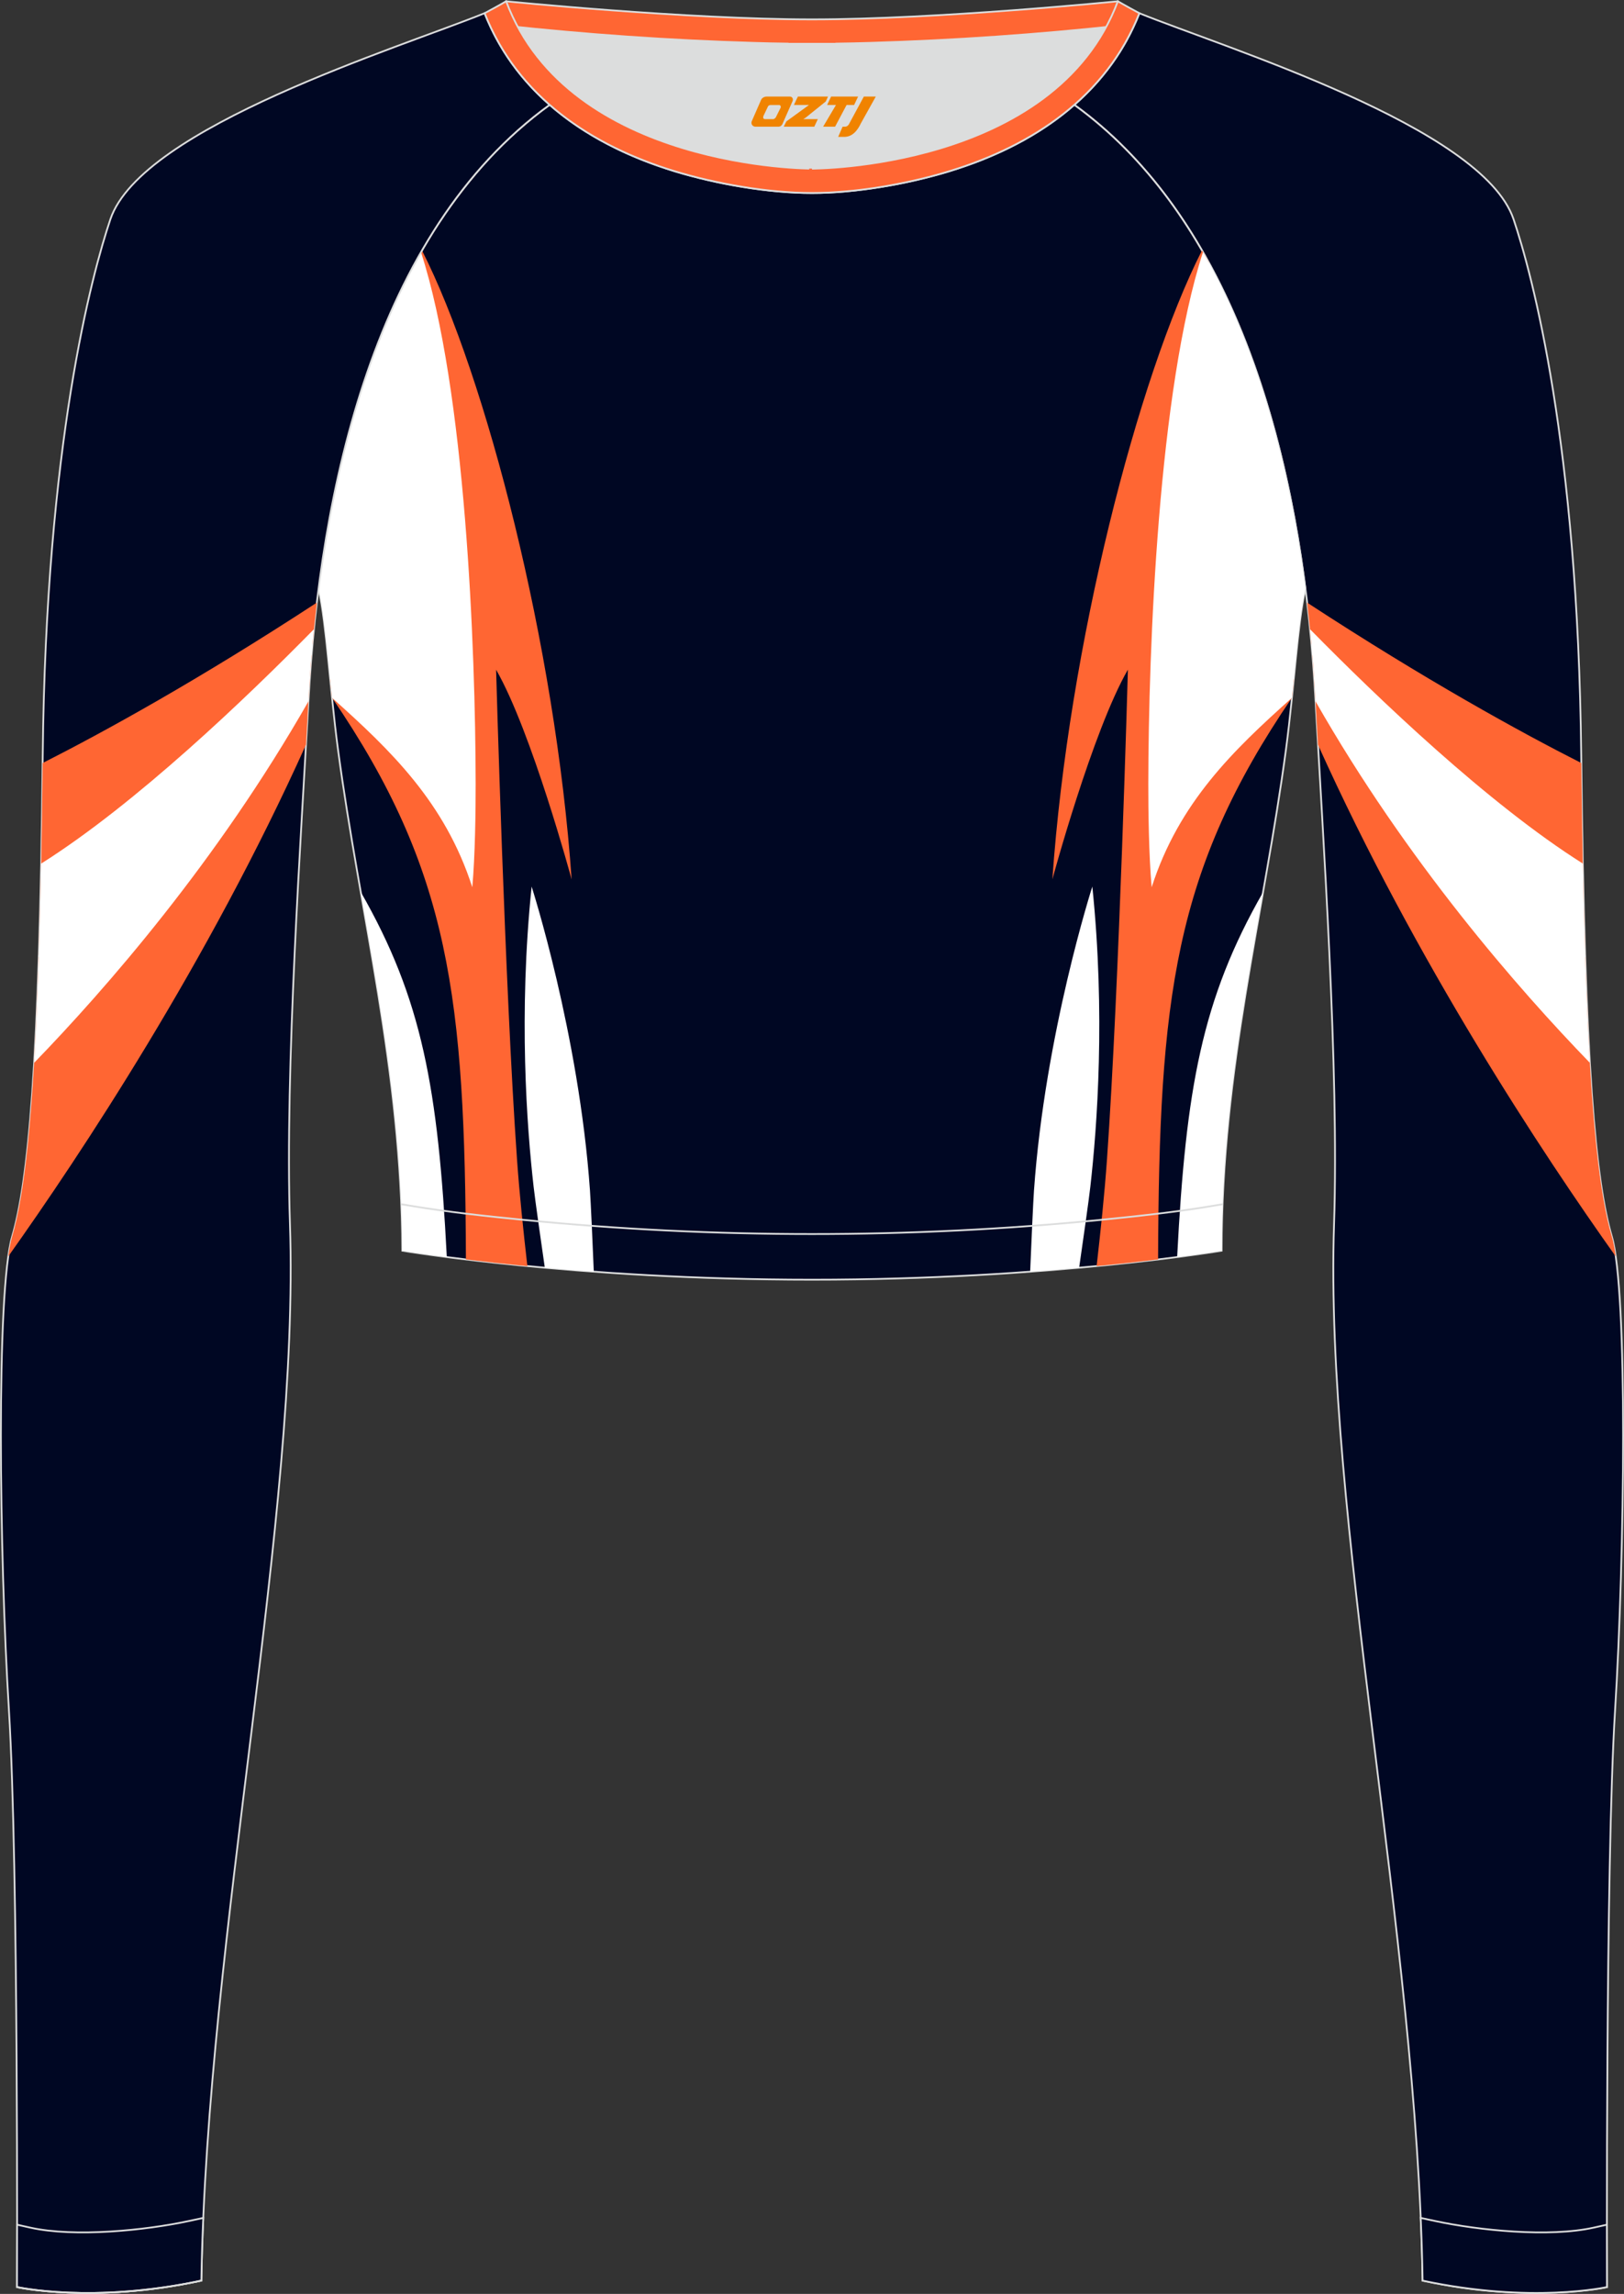
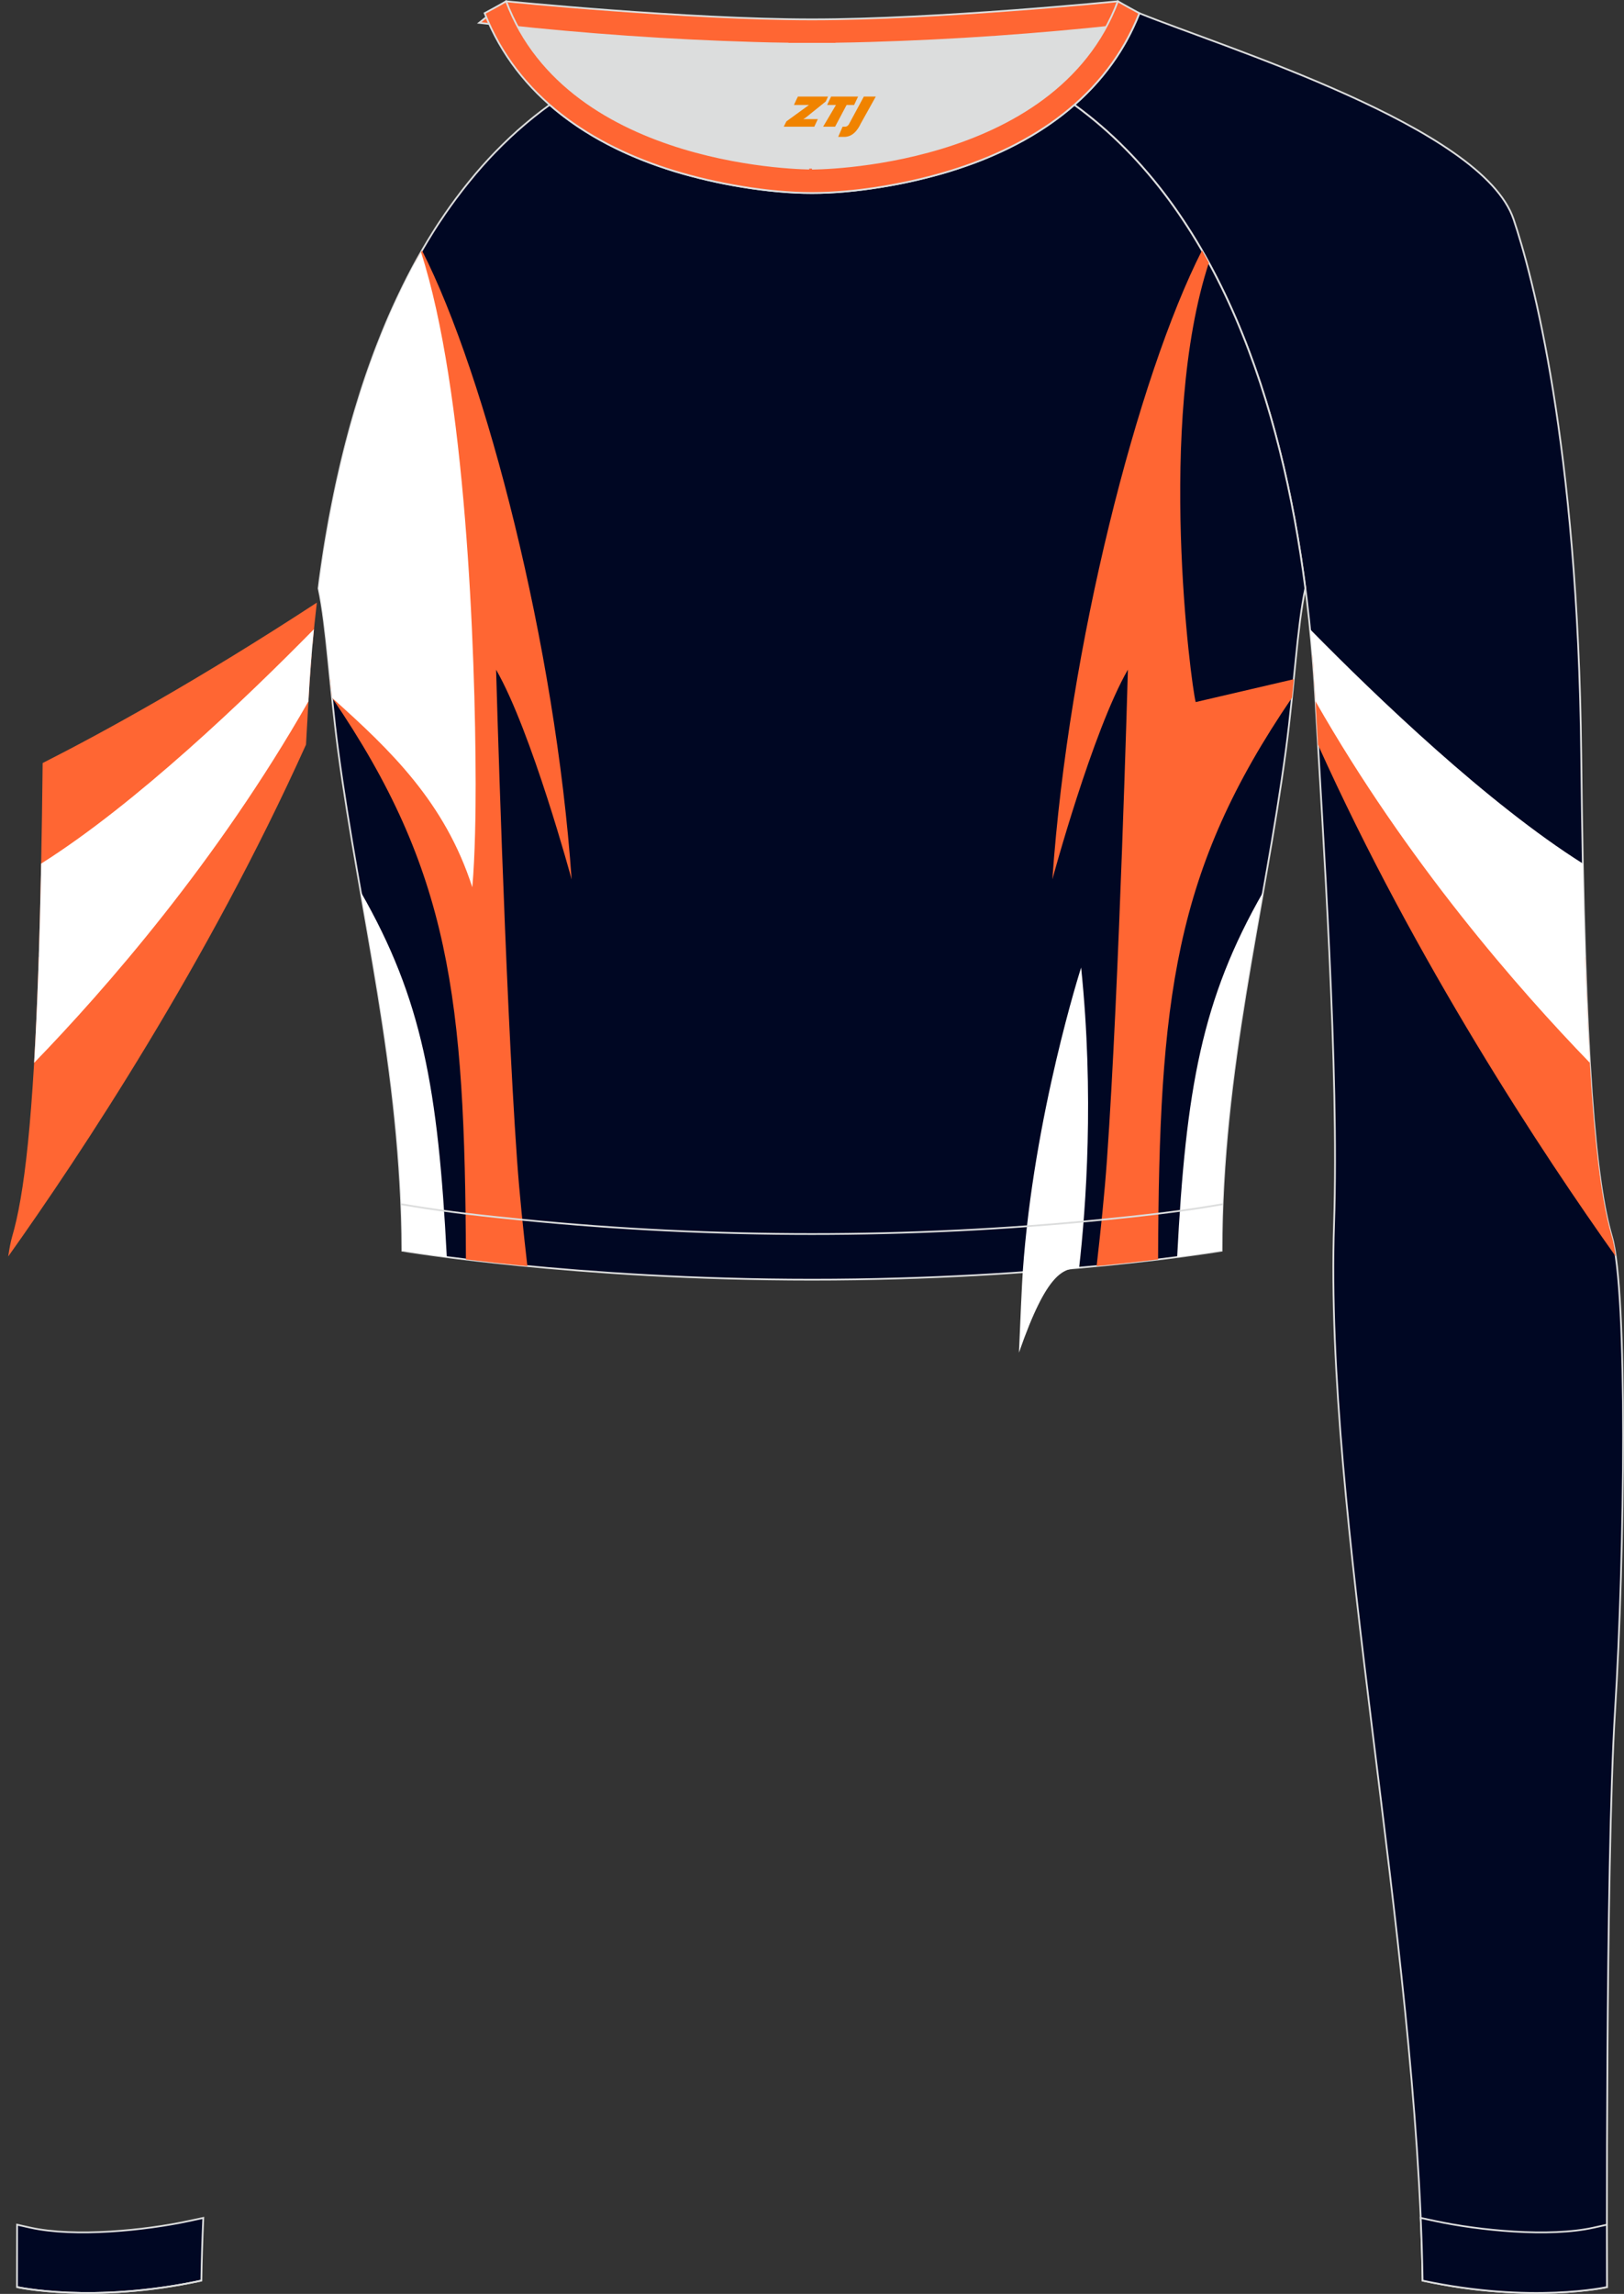
<svg xmlns="http://www.w3.org/2000/svg" version="1.1" id="图层_1" x="0px" y="0px" width="367.03px" height="518.23px" viewBox="0 0 367.03 518.23" enable-background="new 0 0 367.03 518.23" xml:space="preserve">
  <rect x="0" y="0" width="367.03" height="518.23" fill="#333333" stroke="none" />
  <g>
    <path fill-rule="evenodd" clip-rule="evenodd" fill="#DCDDDD" d="M113.76,2.85c0,0,45.04,4.28,69.79,4.28s70.34-3.09,70.34-3.09   S241.33,40.8,183.46,40.8C125.59,40.79,113.76,2.85,113.76,2.85z" />
    <path fill-rule="evenodd" clip-rule="evenodd" fill="#FF6633" stroke="#DCDDDD" stroke-width="0.4" stroke-miterlimit="22.926" d="   M258.74,5.16l-5.47,0.6c-18.61,2.04-37.83,3.37-56.53,3.92c-2.57,0.08-5.14,0.13-7.72,0.17v0.04h-11V9.85   c-2.57-0.03-5.14-0.09-7.72-0.17c-18.7-0.55-37.91-1.88-56.53-3.92l-5.47-0.6l6.07-4.87c0,0,40.87,4.09,69.14,4.09   s69.11-4.09,69.11-4.09L258.74,5.16z" />
    <path fill-rule="evenodd" clip-rule="evenodd" fill="#000723" stroke="#DCDDDD" stroke-width="0.4" stroke-miterlimit="22.926" d="   M342.07,49.53c4.19,12.38,14.56,50.77,15.29,121.02s3.28,96.45,6.92,108.83s2.91,71.7,0.73,107.01   c-2.18,35.3-1.82,130.3-1.82,130.3s-17.11,3.82-41.67-1.46c-1.26-78.2-22.24-172.66-20.02-238.76c1.17-34.86-2.6-88.69-4.18-118.11   c-2.53-47.15-14.73-105.86-54.5-134.67v-0.01c6.29-5.51,11.4-12.33,14.69-20.69C276.77,10.8,335.02,28.67,342.07,49.53z" />
    <g>
-       <path fill-rule="evenodd" clip-rule="evenodd" fill="#FF6633" d="M357.38,172.38c-13.8-7-35.11-18.7-61.97-36.24    c0.38,3.17,0.7,6.32,0.98,9.44c15.36,18.99,40.11,48.6,61.85,70.15C357.86,203.58,357.56,189.27,357.38,172.38z" />
      <path fill-rule="evenodd" clip-rule="evenodd" fill="#FF6633" d="M365.16,283.85c-16.34-22.97-45.09-66.32-67.3-115.63    c-0.2-3.51-0.39-6.82-0.55-9.86c-0.18-3.42-0.42-6.9-0.71-10.43c13.2,17.39,34.53,43.21,61.66,68.28    c1.2,37.05,3.31,53.95,6.02,63.17C364.61,280.5,364.9,282.01,365.16,283.85z" />
      <path fill-rule="evenodd" clip-rule="evenodd" fill="#FFFFFF" d="M296.07,142.15c15.35,15.62,40.27,39.45,61.65,52.94    c0.37,18.62,0.9,33.31,1.59,45.01c-16.11-16.62-41.36-45.47-61.99-81.65l-0.01-0.1C297.03,153.08,296.62,147.66,296.07,142.15z" />
    </g>
    <path fill-rule="evenodd" clip-rule="evenodd" fill="#000723" stroke="#DCDDDD" stroke-width="0.4" stroke-miterlimit="22.926" d="   M72.01,132.93L72.01,132.93c1.86,8.67,2.5,22.24,4.37,36.34c4.92,36.95,14.4,72.23,14.55,113.28c0,0,38.98,6.55,92.58,6.55   s92.58-6.55,92.58-6.55c0-40.87,9.62-76.33,14.55-113.28c1.88-14.1,2.51-27.66,4.37-36.34c-5.31-41.2-19.32-85.35-52.11-109.17   l-0.1-0.07c-7.94,6.95-17.77,11.81-28.28,15.01c-9.35,2.85-21.14,4.92-31.01,4.91c-9.87,0.01-21.66-2.05-31.01-4.91   c-10.51-3.21-20.34-8.07-28.28-15.01l-0.09,0.07l0,0l-0.02,0.01c-0.57,0.41-1.13,0.84-1.69,1.26l-0.55,0.43   c-0.37,0.29-0.74,0.57-1.1,0.86c-0.22,0.18-0.45,0.36-0.67,0.54c-0.34,0.27-0.67,0.55-1,0.83l-0.63,0.53   c-0.36,0.31-0.71,0.62-1.07,0.93c-0.18,0.15-0.35,0.31-0.53,0.46c-0.52,0.46-1.03,0.93-1.53,1.4l-0.26,0.25   c-0.42,0.4-0.84,0.8-1.26,1.21l-0.53,0.52c-0.33,0.33-0.67,0.66-0.99,1l-0.52,0.53c-0.32,0.33-0.64,0.67-0.96,1.01l-0.54,0.58   c-0.33,0.36-0.66,0.73-0.99,1.09l-0.42,0.47c-0.46,0.51-0.91,1.03-1.35,1.56l-0.37,0.45c-0.34,0.4-0.67,0.8-1,1.21l-0.46,0.57   c-0.29,0.36-0.57,0.71-0.85,1.07l-0.51,0.65c-0.29,0.38-0.58,0.76-0.87,1.15l-0.39,0.51c-0.33,0.45-0.66,0.9-0.99,1.36l-0.3,0.41   c-0.4,0.56-0.8,1.13-1.19,1.69l-0.4,0.6c-0.26,0.38-0.52,0.77-0.78,1.15l-0.49,0.74c-0.24,0.36-0.47,0.73-0.7,1.09l-0.44,0.7   c-0.25,0.4-0.49,0.8-0.74,1.2l-0.4,0.65c-0.3,0.49-0.59,0.98-0.88,1.48l-0.2,0.34l0,0l-0.18,0.32c-0.29,0.51-0.58,1.02-0.87,1.53   l-0.37,0.66c-0.23,0.41-0.46,0.83-0.68,1.25l-0.39,0.73l-0.63,1.21l-0.39,0.75c-0.22,0.44-0.44,0.88-0.66,1.32l-0.31,0.62   c-0.31,0.63-0.61,1.25-0.91,1.89l-0.35,0.74l-0.56,1.2l-0.42,0.92l-0.49,1.09l-0.39,0.88l-0.51,1.19l-0.35,0.83l-0.53,1.28   l-0.31,0.76c-0.26,0.65-0.53,1.31-0.78,1.97l-0.25,0.64l-0.53,1.38l-0.35,0.94l-0.4,1.1l-0.37,1.02l-0.39,1.1l-0.32,0.92   c-0.15,0.44-0.3,0.89-0.45,1.33l-0.41,1.23c-0.16,0.5-0.33,1-0.49,1.51l-0.34,1.09l-0.3,0.98l-0.34,1.11l-0.3,0.99l-0.34,1.16   l-0.28,0.98l-0.31,1.09l-0.32,1.16c-0.17,0.64-0.35,1.28-0.51,1.92l-0.27,1.02l-0.31,1.22l-0.21,0.85l-0.3,1.22l-0.25,1.04   l-0.24,1.02l-0.29,1.27l-0.21,0.92l-0.02,0.08c-0.14,0.65-0.29,1.3-0.43,1.94l-0.21,1.01l-0.23,1.09l-0.24,1.2l-0.19,0.95   l-0.23,1.18l-0.19,0.98l-0.23,1.2l-0.18,1l-0.19,1.08l-0.01,0.04c-0.11,0.65-0.23,1.3-0.34,1.95l-0.22,1.3l-0.14,0.86l-0.18,1.13   l-0.16,1.06l-0.18,1.21l-0.12,0.81l-0.18,1.25l-0.14,1l-0.15,1.1C72.18,131.64,72.09,132.28,72.01,132.93z" />
    <path fill-rule="evenodd" clip-rule="evenodd" fill="#FF6633" d="M105.3,284.53c-0.22-59.12-3.57-87.78-30.26-126.91   c-0.14-1.41-0.28-2.81-0.42-4.18l22.18,5.17c1.07-3.99,8.84-63.1-2.98-99.24l0.33-0.6l0.37-0.66c0.28-0.51,0.57-1.01,0.86-1.51   c14.46,28.46,30.16,89.38,33.81,142.07c0,0-9.06-33.48-17.07-47.37c0,0,1.98,71.83,4.72,110.53c0.57,8.08,1.43,16.15,2.35,24.22   C113.89,285.52,109.22,285,105.3,284.53z" />
-     <path fill-rule="evenodd" clip-rule="evenodd" fill="#FFFFFF" d="M123.13,286.39c-0.92-6.35-2.18-15.21-2.53-18.29   c-1.55-13.63-3.42-39.03-0.45-67.81c0,0,10.69,33.21,13.19,68.7c0.17,2.41,0.61,12.07,0.86,18.3   C130.29,287.01,126.59,286.7,123.13,286.39z" />
    <path fill-rule="evenodd" clip-rule="evenodd" fill="#FFFFFF" d="M95.15,56.98c10.09,31.11,12.31,89.58,12.35,120.09   c0.01,5.96-0.12,16.27-0.76,23.38c-6.16-19.18-18.48-30.99-31.7-42.8c-0.99-9.69-1.69-18.48-3.04-24.72l0,0   c0.08-0.64,0.17-1.29,0.26-1.93l0.15-1.1l0.14-1l0.18-1.25l0.12-0.81l0.18-1.21l0.16-1.06l0.18-1.13l0.14-0.86l0.22-1.3   c0.11-0.65,0.22-1.3,0.34-1.95l0.01-0.04l0.19-1.08l0.18-1l0.23-1.2l0.19-0.98l0.23-1.18l0.19-0.95l0.24-1.2l0.23-1.09l0.21-1.01   c0.14-0.65,0.28-1.3,0.43-1.94l0.02-0.08l0.21-0.92l0.29-1.27l0.24-1.02l0.25-1.04l0.3-1.22l0.21-0.85l0.31-1.22l0.27-1.02   c0.17-0.64,0.34-1.28,0.51-1.92l0.32-1.16l0.31-1.09l0.28-0.98l0.34-1.16l0.3-0.99l0.34-1.11l0.3-0.98l0.34-1.09   c0.16-0.5,0.32-1.01,0.49-1.51l0.41-1.23c0.15-0.45,0.3-0.89,0.45-1.33l0.32-0.92l0.39-1.1l0.37-1.02l0.4-1.1l0.35-0.94l0.53-1.38   l0.25-0.64c0.26-0.66,0.52-1.32,0.78-1.97l0.31-0.76l0.53-1.28l0.35-0.83l0.51-1.19l0.39-0.88l0.49-1.09l0.42-0.92l0.56-1.2   l0.35-0.74c0.3-0.63,0.61-1.26,0.91-1.89L91.4,64c0.22-0.44,0.44-0.88,0.66-1.32l0.39-0.75l0.63-1.21L93.47,60   c0.22-0.42,0.45-0.83,0.68-1.25l0.37-0.66C94.73,57.72,94.94,57.35,95.15,56.98z" />
    <path fill-rule="evenodd" clip-rule="evenodd" fill="#FFFFFF" d="M81.53,201.5c13.87,24.18,17.48,44.37,19.45,82.49   c-6.47-0.84-10.05-1.44-10.05-1.44C90.83,253.52,86.06,227.38,81.53,201.5z" />
    <path fill-rule="evenodd" clip-rule="evenodd" fill="#FF6633" d="M261.73,284.53c0.22-59.12,3.57-87.78,30.26-126.91   c0.14-1.41,0.28-2.81,0.42-4.18l-22.18,5.17c-1.07-3.99-8.85-63.1,2.98-99.25c-0.51-0.93-1.03-1.86-1.56-2.78   c-14.46,28.46-30.16,89.38-33.81,142.07c0,0,9.06-33.48,17.07-47.37c0,0-1.98,71.83-4.72,110.53c-0.57,8.08-1.43,16.15-2.35,24.22   C253.14,285.52,257.8,285,261.73,284.53z" />
-     <path fill-rule="evenodd" clip-rule="evenodd" fill="#FFFFFF" d="M243.89,286.39c0.92-6.35,2.18-15.21,2.53-18.29   c1.55-13.63,3.42-39.03,0.45-67.81c0,0-10.69,33.21-13.19,68.7c-0.17,2.41-0.61,12.07-0.86,18.3   C236.74,287.01,240.43,286.7,243.89,286.39z" />
-     <path fill-rule="evenodd" clip-rule="evenodd" fill="#FFFFFF" d="M271.87,56.98c-10.09,31.11-12.31,89.58-12.35,120.09   c-0.01,5.96,0.12,16.27,0.76,23.38c6.16-19.18,18.48-30.99,31.7-42.8c0.99-9.69,1.69-18.48,3.04-24.72   C291.65,106.82,284.79,79.53,271.87,56.98z" />
+     <path fill-rule="evenodd" clip-rule="evenodd" fill="#FFFFFF" d="M243.89,286.39c1.55-13.63,3.42-39.03,0.45-67.81c0,0-10.69,33.21-13.19,68.7c-0.17,2.41-0.61,12.07-0.86,18.3   C236.74,287.01,240.43,286.7,243.89,286.39z" />
    <path fill-rule="evenodd" clip-rule="evenodd" fill="#FFFFFF" d="M285.46,201.55c-13.84,24.16-17.45,44.34-19.42,82.43   c6.47-0.84,10.05-1.44,10.05-1.44C276.09,253.66,280.9,227.47,285.46,201.55z" />
-     <path fill-rule="evenodd" clip-rule="evenodd" fill="#000723" stroke="#DCDDDD" stroke-width="0.4" stroke-miterlimit="22.926" d="   M24.95,49.53C20.77,61.9,10.39,100.3,9.66,170.55C8.94,240.79,6.39,267,2.75,279.37c-3.64,12.38-2.91,71.7-0.73,107.01   s1.82,130.3,1.82,130.3s17.11,3.82,41.67-1.46c1.26-78.2,22.24-172.66,20.02-238.76c-1.17-34.86,2.6-88.69,4.18-118.11   c2.53-47.15,14.73-105.86,54.5-134.67v-0.01c-6.29-5.51-11.4-12.33-14.69-20.69C90.26,10.8,32.01,28.67,24.95,49.53z" />
    <g>
      <path fill-rule="evenodd" clip-rule="evenodd" fill="#FF6633" d="M9.64,172.38c13.8-7,35.11-18.7,61.97-36.24    c-0.38,3.17-0.7,6.32-0.98,9.44c-15.36,18.99-40.11,48.6-61.85,70.15C9.17,203.58,9.46,189.27,9.64,172.38z" />
      <path fill-rule="evenodd" clip-rule="evenodd" fill="#FF6633" d="M1.86,283.85c16.34-22.97,45.09-66.32,67.3-115.63    c0.2-3.51,0.39-6.82,0.55-9.86c0.18-3.42,0.42-6.9,0.71-10.43c-13.2,17.39-34.53,43.21-61.66,68.28    c-1.2,37.05-3.31,53.95-6.02,63.17C2.42,280.5,2.12,282.01,1.86,283.85z" />
      <path fill-rule="evenodd" clip-rule="evenodd" fill="#FFFFFF" d="M70.95,142.15C55.6,157.77,30.69,181.61,9.3,195.1    c-0.37,18.62-0.9,33.31-1.59,45.01c16.11-16.62,41.36-45.47,61.99-81.65l0.01-0.1C70,153.08,70.4,147.66,70.95,142.15z" />
    </g>
    <path fill-rule="evenodd" clip-rule="evenodd" fill="#000723" stroke="#DCDDDD" stroke-width="0.4" stroke-miterlimit="22.926" d="   M3.86,502.59c0,8.69-0.02,14.09-0.02,14.09s17.11,3.82,41.67-1.46c0.07-4.67,0.22-9.39,0.43-14.16l-3.32,0.71   c-9.81,2.11-25.74,3.72-35.8,1.48L3.86,502.59z" />
    <path fill="none" stroke="#DCDDDD" stroke-width="0.4" stroke-miterlimit="22.926" d="M3.84,516.68c0,0,17.11,3.82,41.67-1.46" />
    <path fill-rule="evenodd" clip-rule="evenodd" fill="#000723" stroke="#DCDDDD" stroke-width="0.4" stroke-miterlimit="22.926" d="   M363.16,502.59c0,8.69,0.02,14.09,0.02,14.09s-17.11,3.82-41.67-1.46c-0.07-4.67-0.22-9.39-0.43-14.16l3.32,0.71   c9.81,2.11,25.74,3.72,35.8,1.48L363.16,502.59z" />
    <path fill-rule="evenodd" clip-rule="evenodd" fill="#FF6633" stroke="#DCDDDD" stroke-width="0.4" stroke-miterlimit="22.926" d="   M114.39,0.29c0,0-1.72,1.01-4.86,2.69c7.44,18.9,24.13,29.96,42.97,35.71c9.36,2.85,21.14,4.92,31.02,4.91   c9.87,0.01,21.66-2.05,31.01-4.91c18.84-5.75,35.53-16.81,42.97-35.71c-3.14-1.68-4.86-2.69-4.86-2.69   c-14.32,38.03-69.13,37.81-69.13,37.81S128.71,38.33,114.39,0.29z" />
    <path fill="none" stroke="#DCDDDD" stroke-width="0.4" stroke-miterlimit="22.926" d="M276.3,272.05l-1.93,0.33   c-8.4,1.42-17.16,2.36-25.63,3.21c-21.64,2.15-43.49,3.2-65.23,3.2c-21.73,0-43.55-1.05-65.17-3.2   c-8.49-0.84-17.27-1.79-25.69-3.21l-1.96-0.33" />
  </g>
  <g>
    <path fill="#F08300" d="M195.23,21.82l-3.4,6.3c-0.2,0.3-0.5,0.5-0.8,0.5h-0.6l-1,2.3h1.2c2,0.1,3.2-1.5,3.9-3L197.93,21.82h-2.5L195.23,21.82z" />
    <polygon fill="#F08300" points="188.03,21.82 ,193.93,21.82 ,193.03,23.72 ,191.33,23.72 ,188.73,28.62 ,186.03,28.62 ,188.93,23.72 ,186.93,23.72 ,187.83,21.82" />
    <polygon fill="#F08300" points="182.03,26.92 ,181.53,26.92 ,182.03,26.62 ,186.63,22.92 ,187.13,21.82 ,180.33,21.82 ,180.03,22.42 ,179.43,23.72 ,182.23,23.72 ,182.83,23.72 ,177.73,27.42    ,177.13,28.62 ,183.73,28.62 ,184.03,28.62 ,184.83,26.92" />
-     <path fill="#F08300" d="M178.53,21.82H173.23C172.73,21.82,172.23,22.12,172.03,22.52L169.93,27.32C169.63,27.92,170.03,28.62,170.73,28.62h5.2c0.4,0,0.7-0.2,0.9-0.6L179.13,22.82C179.33,22.32,179.03,21.82,178.53,21.82z M176.43,24.32L175.33,26.52C175.13,26.82,174.83,26.92,174.73,26.92l-1.8,0C172.73,26.92,172.33,26.82,172.53,26.22l1-2.1c0.1-0.3,0.4-0.4,0.7-0.4h1.9   C176.33,23.72,176.53,24.02,176.43,24.32z" />
  </g>
</svg>